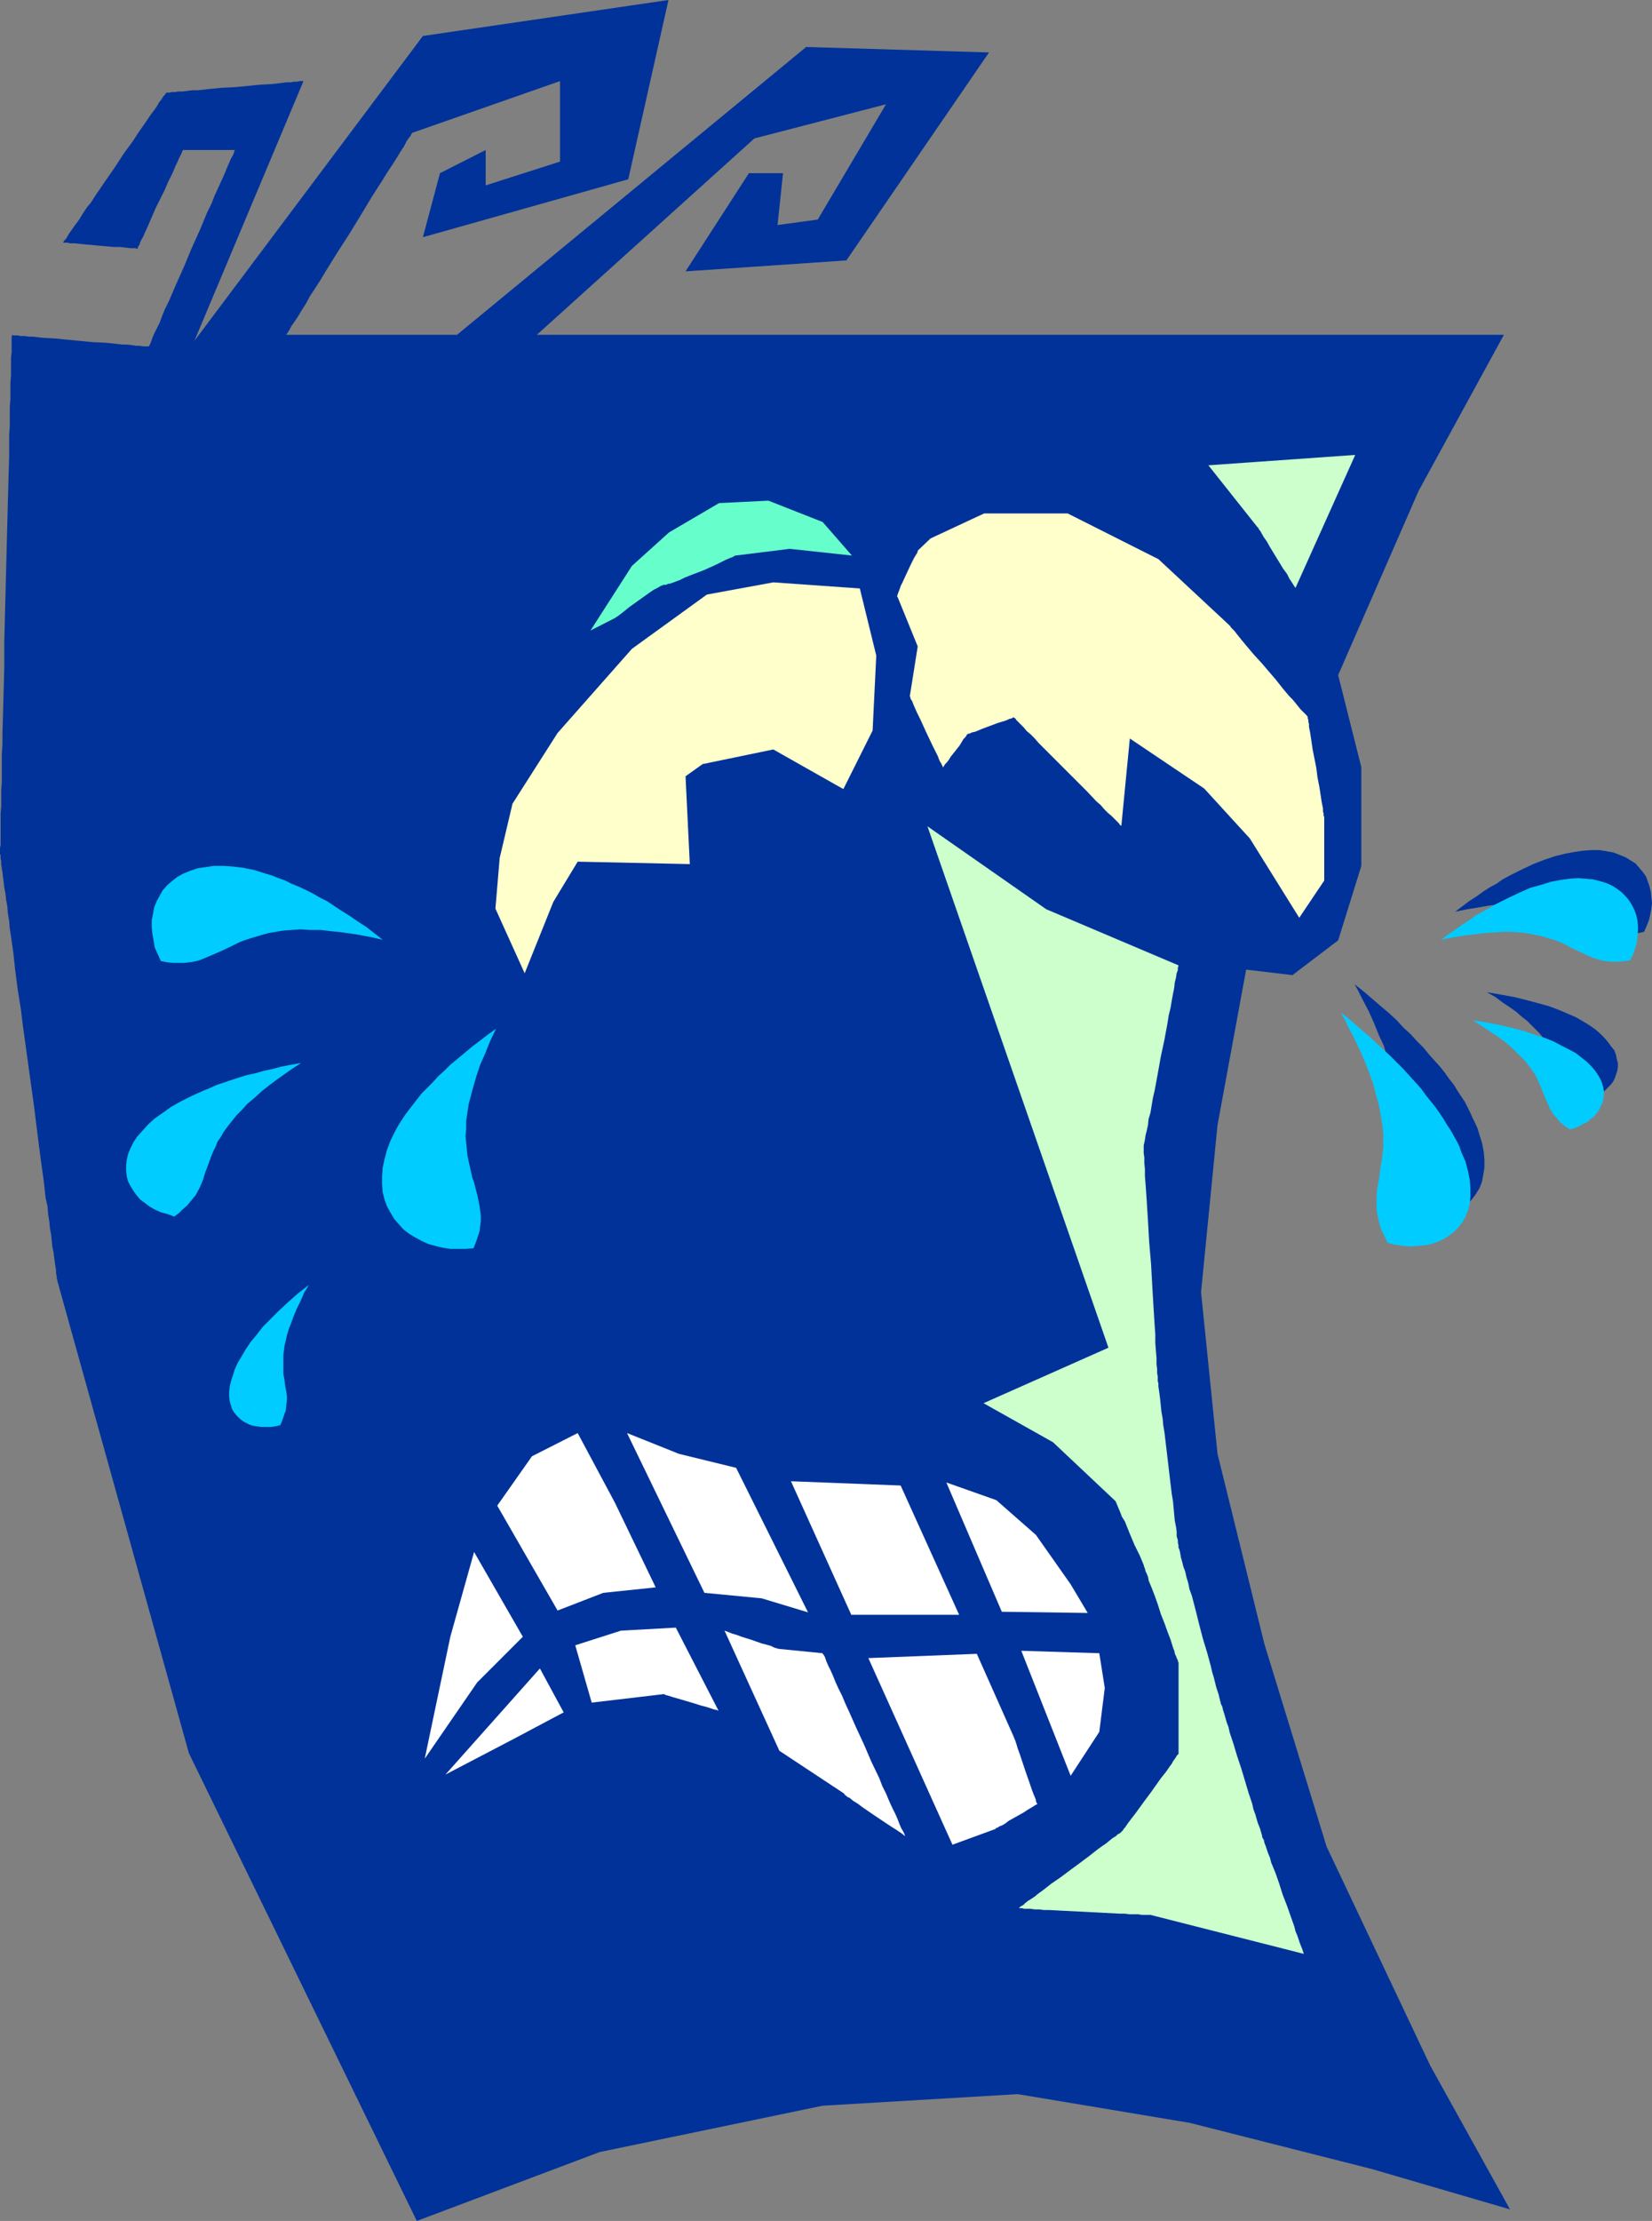
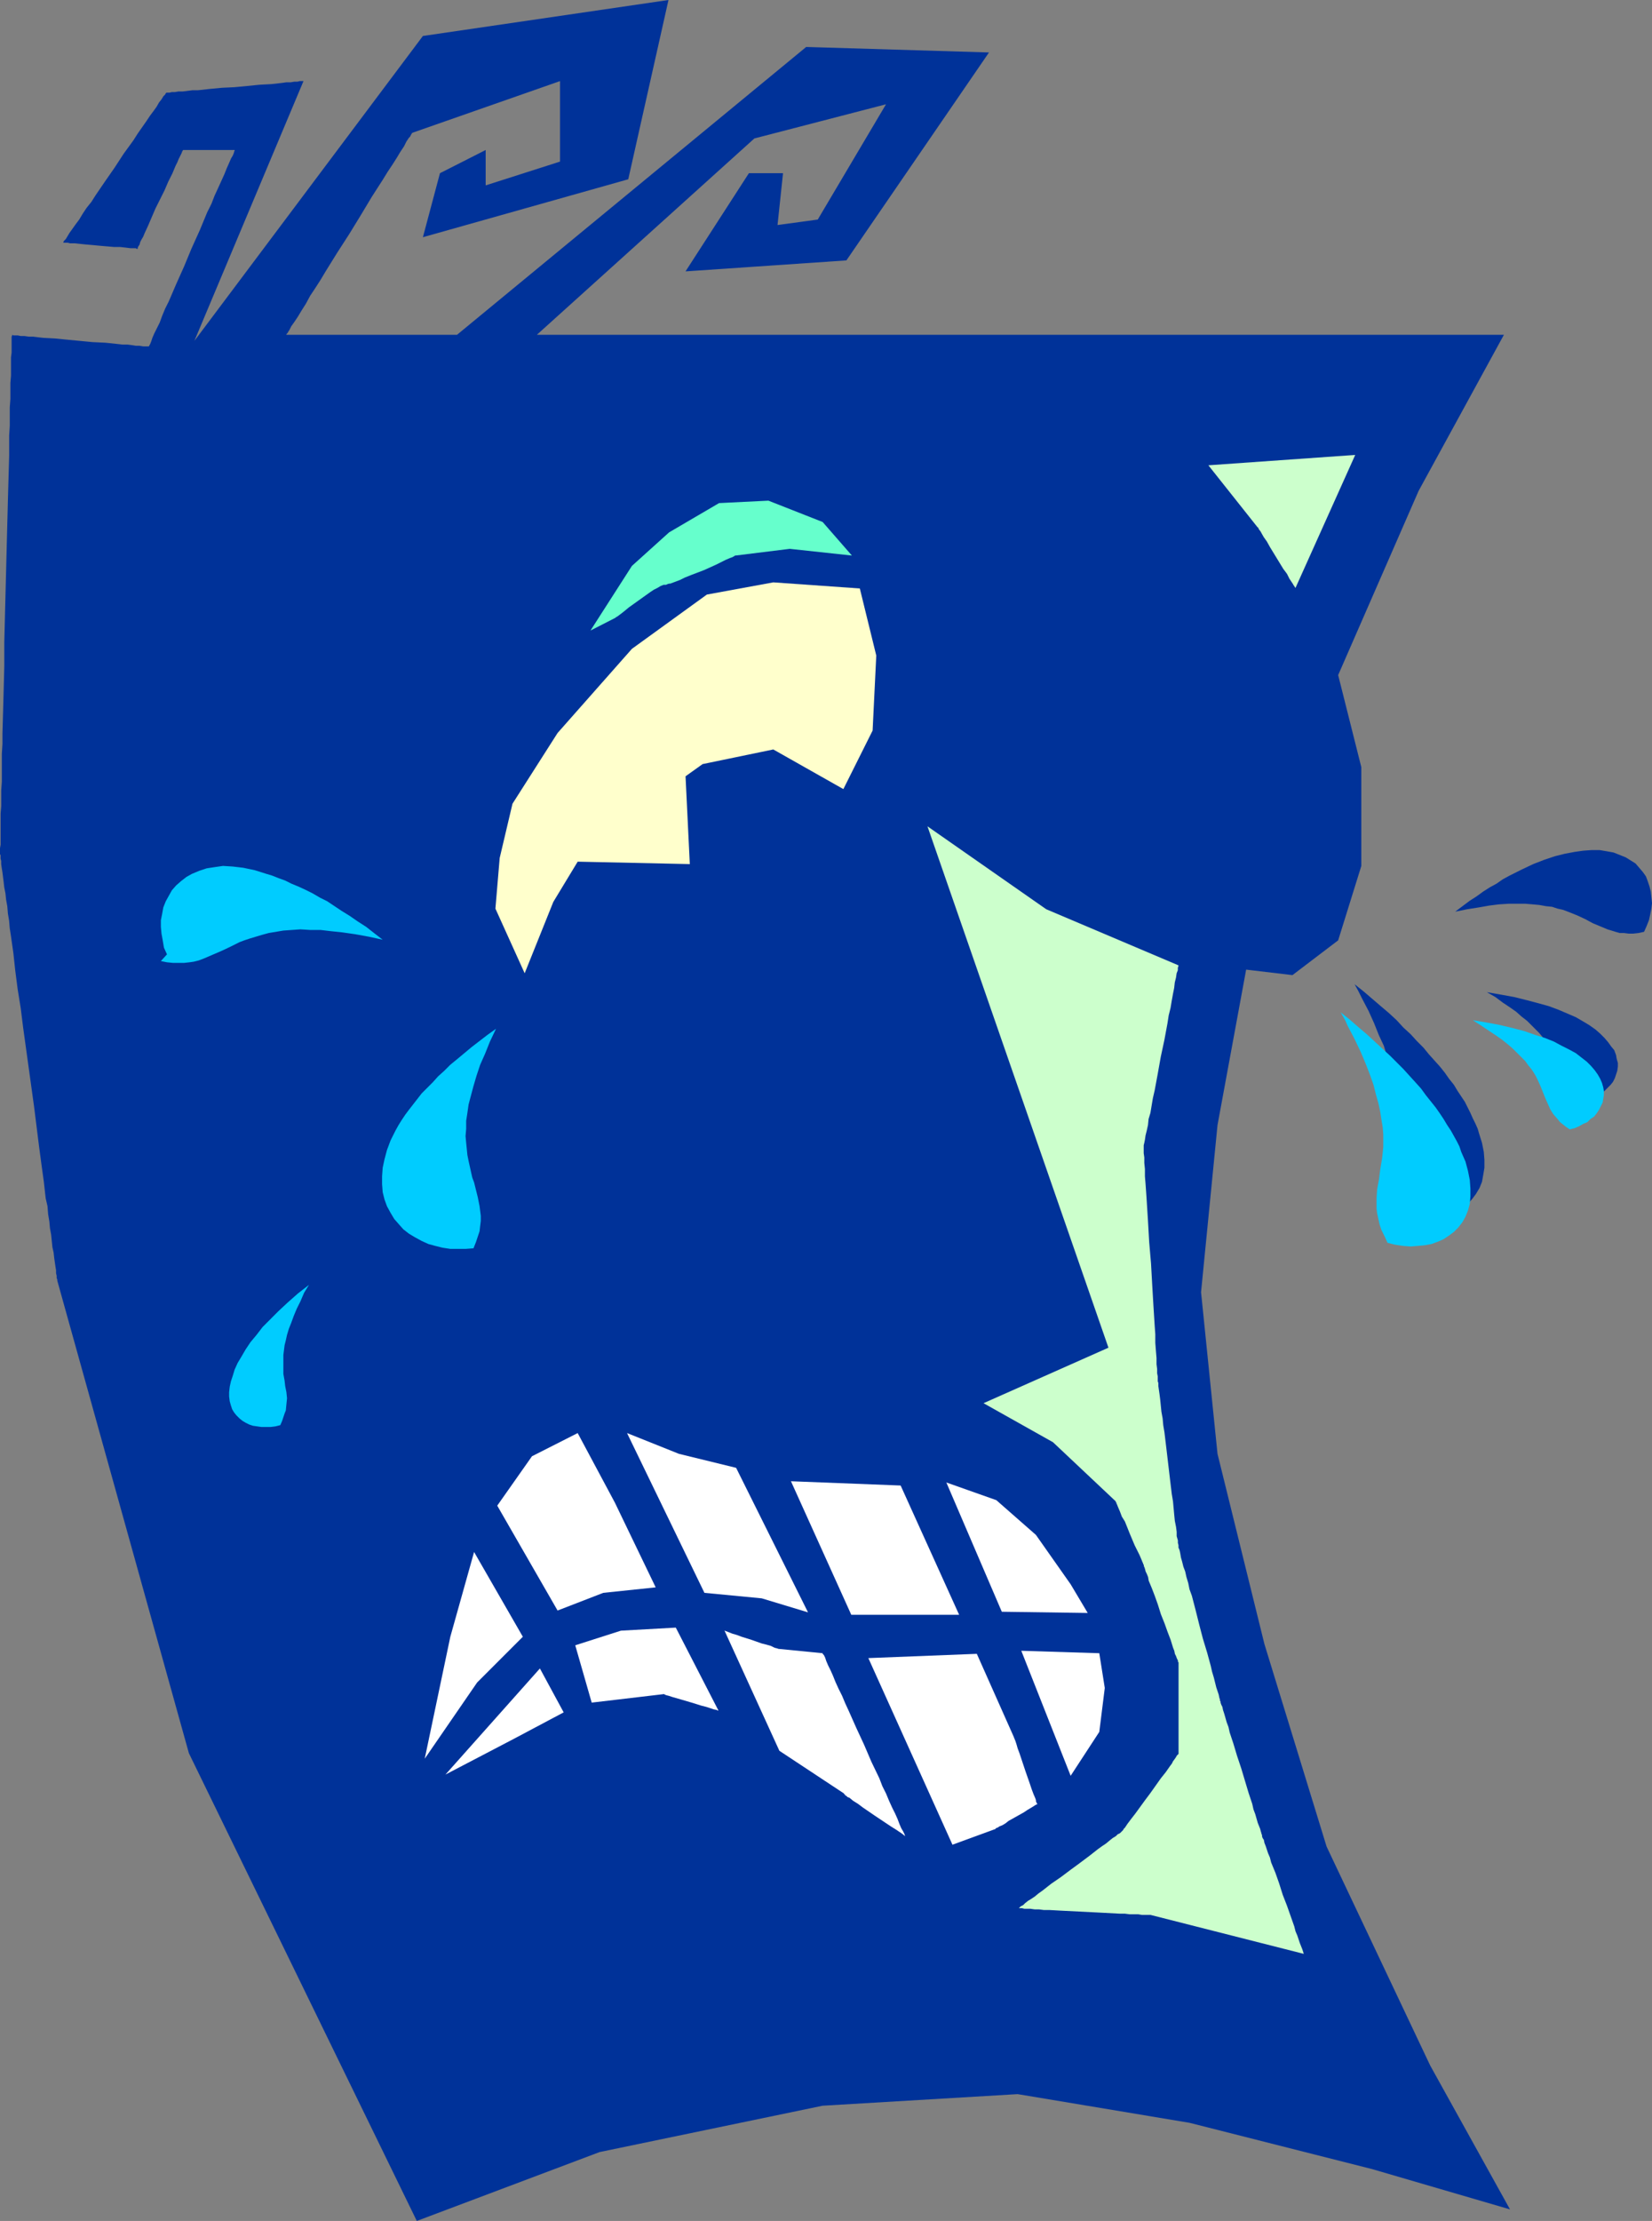
<svg xmlns="http://www.w3.org/2000/svg" xmlns:ns1="http://sodipodi.sourceforge.net/DTD/sodipodi-0.dtd" xmlns:ns2="http://www.inkscape.org/namespaces/inkscape" version="1.0" width="115.893mm" height="155.711mm" id="svg26" ns1:docname="Curly Sweating 2.wmf">
  <rect width="100%" height="100%" fill="#808080" stroke="none" />
  <ns1:namedview id="namedview26" pagecolor="#ffffff" bordercolor="#000000" borderopacity="0.25" ns2:showpageshadow="2" ns2:pageopacity="0.0" ns2:pagecheckerboard="0" ns2:deskcolor="#d1d1d1" ns2:document-units="mm" />
  <defs id="defs1">
    <pattern id="WMFhbasepattern" patternUnits="userSpaceOnUse" width="6" height="6" x="0" y="0" />
  </defs>
  <path style="fill:#003299;fill-opacity:1;fill-rule:evenodd;stroke:none" d="m 371.452,321.728 -0.808,-1.616 -0.646,-1.778 -0.485,-1.454 -0.323,-1.454 -0.323,-1.454 -0.162,-1.293 v -1.293 -1.293 l 0.162,-2.585 0.485,-2.424 0.323,-2.747 0.485,-2.747 0.162,-1.616 0.162,-1.616 v -3.393 l -0.162,-1.778 -0.323,-1.939 -0.323,-2.101 -0.485,-2.262 -0.646,-2.424 -0.808,-2.585 -0.808,-2.747 -1.293,-2.747 -1.293,-3.232 -1.454,-3.232 -1.777,-3.393 -0.969,-1.939 -0.969,-1.778 2.424,1.939 2.262,1.939 2.262,1.939 2.1,1.778 2.1,1.939 1.777,1.939 1.939,1.778 1.616,1.778 1.777,1.778 1.454,1.778 1.454,1.616 1.454,1.616 1.293,1.616 1.131,1.616 1.293,1.616 0.969,1.616 0.969,1.454 0.969,1.454 0.808,1.616 0.646,1.293 0.646,1.454 0.646,1.293 0.646,1.454 0.323,1.131 0.808,2.585 0.485,2.424 0.162,2.101 v 2.101 l -0.323,1.939 -0.323,1.778 -0.646,1.616 -0.969,1.616 -0.969,1.293 -1.131,1.293 -1.293,0.97 -1.454,0.808 -1.454,0.808 -1.777,0.485 -1.777,0.485 -1.939,0.162 h -1.777 l -2.1,-0.162 -2.1,-0.323 z" id="path1" />
  <path style="fill:#003299;fill-opacity:1;fill-rule:evenodd;stroke:none" d="m 435.919,246.911 -1.454,0.323 -1.454,0.162 h -1.131 l -1.293,-0.162 h -1.131 l -1.131,-0.323 -2.1,-0.646 -1.939,-0.808 -1.939,-0.808 -2.1,-1.131 -2.1,-0.97 -2.424,-0.97 -1.293,-0.485 -1.454,-0.323 -1.454,-0.485 -1.616,-0.162 -1.777,-0.323 -1.777,-0.162 -1.939,-0.162 h -2.1 -2.262 l -2.585,0.162 -2.585,0.323 -2.747,0.485 -3.07,0.485 -3.231,0.646 1.939,-1.454 1.939,-1.454 1.777,-1.131 1.777,-1.293 1.777,-1.131 1.777,-0.97 1.616,-1.131 1.777,-0.97 3.231,-1.616 3.07,-1.454 2.908,-1.131 2.908,-0.97 2.585,-0.646 2.585,-0.485 2.262,-0.323 2.262,-0.162 h 2.1 l 1.939,0.323 1.777,0.323 1.616,0.646 1.616,0.646 1.293,0.808 1.293,0.808 0.969,1.131 0.969,1.131 0.808,1.131 0.485,1.293 0.485,1.454 0.323,1.293 0.162,1.454 0.162,1.616 -0.162,1.454 -0.323,1.616 -0.323,1.454 -0.646,1.616 z" id="path2" />
  <path style="fill:#003299;fill-opacity:1;fill-rule:evenodd;stroke:none" d="m 419.924,291.672 -0.969,-0.646 -0.808,-0.646 -0.808,-0.646 -0.646,-0.646 -1.131,-1.293 -0.808,-1.454 -0.646,-1.454 -0.646,-1.454 -0.646,-1.616 -0.646,-1.616 -0.808,-1.616 -0.485,-0.97 -0.485,-0.97 -0.808,-0.808 -0.646,-1.131 -0.808,-0.97 -0.969,-0.97 -1.131,-1.131 -1.131,-1.131 -1.454,-1.131 -1.454,-1.293 -1.616,-1.131 -1.939,-1.293 -1.939,-1.454 -2.262,-1.293 3.716,0.646 3.555,0.646 3.231,0.808 3.07,0.808 2.908,0.808 2.585,0.97 2.262,0.97 2.262,0.97 1.939,1.131 1.616,0.97 1.616,1.131 1.293,1.131 1.131,1.131 0.969,1.131 0.808,1.131 0.808,0.97 0.485,1.293 0.162,0.97 0.323,1.131 v 0.97 l -0.162,1.131 -0.323,0.97 -0.323,0.97 -0.485,0.97 -0.646,0.808 -0.808,0.808 -0.808,0.808 -0.808,0.646 -1.131,0.646 -1.131,0.485 -1.131,0.485 z" id="path3" />
  <path style="fill:#00ccff;fill-opacity:1;fill-rule:evenodd;stroke:none" d="m 367.898,329.323 -0.808,-1.778 -0.808,-1.616 -0.485,-1.454 -0.323,-1.454 -0.323,-1.454 -0.162,-1.293 v -1.293 -1.454 l 0.162,-2.424 0.485,-2.585 0.323,-2.585 0.485,-2.909 0.162,-1.454 0.162,-1.616 v -1.616 -1.778 l -0.162,-1.939 -0.323,-1.939 -0.323,-2.101 -0.485,-2.262 -0.646,-2.262 -0.646,-2.585 -0.969,-2.747 -1.131,-2.909 -1.293,-3.07 -1.616,-3.393 -1.777,-3.393 -0.808,-1.778 -1.131,-1.939 2.424,1.939 2.424,2.101 2.1,1.778 2.1,1.939 2.1,1.939 1.939,1.778 1.777,1.778 1.777,1.778 1.616,1.778 1.616,1.778 1.454,1.616 1.293,1.778 1.293,1.616 1.293,1.616 1.131,1.616 0.969,1.454 0.969,1.616 0.969,1.454 0.808,1.454 0.808,1.454 0.646,1.293 0.485,1.454 1.131,2.585 0.646,2.424 0.485,2.424 0.162,2.262 v 2.101 l -0.162,1.939 -0.485,1.778 -0.646,1.616 -0.808,1.454 -1.131,1.454 -1.131,1.131 -1.293,0.97 -1.454,0.97 -1.454,0.646 -1.777,0.646 -1.777,0.323 -1.777,0.162 -1.939,0.162 -2.1,-0.162 -2.1,-0.323 z" id="path4" />
-   <path style="fill:#00ccff;fill-opacity:1;fill-rule:evenodd;stroke:none" d="m 432.203,254.506 -1.454,0.162 -1.293,0.162 h -1.293 -1.293 l -1.131,-0.162 -1.131,-0.162 -2.1,-0.646 -1.939,-0.808 -1.939,-0.97 -2.1,-0.97 -2.1,-1.131 -2.424,-0.97 -1.293,-0.323 -1.454,-0.485 -1.454,-0.323 -1.616,-0.323 -1.616,-0.323 -1.939,-0.162 -1.939,-0.162 h -2.1 l -2.262,0.162 -2.585,0.162 -2.585,0.323 -2.747,0.323 -3.07,0.485 -3.231,0.646 1.939,-1.454 1.939,-1.293 1.777,-1.293 1.777,-1.131 1.777,-1.293 3.555,-1.939 1.616,-0.97 3.231,-1.616 3.07,-1.454 2.908,-1.293 2.908,-0.808 2.585,-0.808 2.585,-0.485 2.424,-0.323 2.262,-0.162 1.939,0.162 1.939,0.162 1.939,0.485 1.616,0.485 1.454,0.646 1.293,0.808 1.293,0.97 0.969,0.97 0.969,1.131 0.808,1.293 0.646,1.293 0.485,1.293 0.323,1.454 0.162,1.454 v 1.454 l -0.162,1.616 -0.162,1.454 -0.485,1.616 -0.485,1.454 z" id="path5" />
  <path style="fill:#00ccff;fill-opacity:1;fill-rule:evenodd;stroke:none" d="m 416.208,299.267 -0.969,-0.646 -0.808,-0.646 -0.808,-0.646 -0.646,-0.808 -1.131,-1.293 -0.808,-1.293 -0.646,-1.454 -0.646,-1.454 -0.646,-1.616 -0.646,-1.616 -0.808,-1.778 -0.485,-0.97 -0.485,-0.808 -0.646,-0.97 -0.808,-0.97 -0.808,-1.131 -0.969,-0.97 -1.131,-1.131 -1.131,-1.131 -1.293,-1.131 -1.616,-1.293 -1.616,-1.131 -1.939,-1.293 -1.939,-1.293 -2.262,-1.454 3.878,0.646 3.393,0.646 3.393,0.808 3.07,0.808 2.747,0.97 2.585,0.808 2.424,0.97 2.1,1.131 1.939,0.97 1.777,0.97 1.454,1.131 1.454,1.131 1.131,1.131 0.969,1.131 0.808,1.131 0.646,1.131 0.485,1.131 0.323,1.131 0.162,0.97 v 1.131 l -0.162,0.97 -0.162,0.97 -0.485,0.97 -0.485,0.97 -0.646,0.97 -0.646,0.808 -0.969,0.646 -0.808,0.808 -1.131,0.485 -1.131,0.646 -1.131,0.485 z" id="path6" />
  <path style="fill:#003299;fill-opacity:1;fill-rule:evenodd;stroke:none" d="M 110.515,588.515 50.087,464.574 15.188,339.341 v 0 -0.323 l -0.162,-0.323 v -0.646 l -0.162,-0.646 v -0.808 l -0.162,-0.97 -0.162,-1.131 -0.162,-1.131 -0.162,-1.454 -0.323,-1.454 -0.162,-1.616 -0.162,-1.616 -0.323,-1.778 -0.162,-1.778 -0.323,-1.939 -0.162,-2.101 -0.485,-2.101 -0.485,-4.363 -0.646,-4.686 -0.646,-4.848 -0.646,-5.171 -0.646,-5.171 -2.908,-21.007 -0.646,-5.171 -0.808,-5.009 -0.646,-5.009 -0.485,-4.525 -0.646,-4.525 -0.323,-2.101 -0.162,-1.939 -0.323,-1.939 -0.162,-1.939 -0.323,-1.778 -0.162,-1.616 -0.323,-1.616 -0.162,-1.454 -0.162,-1.293 -0.162,-1.293 -0.162,-0.97 -0.162,-1.131 v -0.808 l -0.162,-0.646 v -0.485 -0.485 L 0,226.389 v -0.162 -1.454 l 0.162,-0.97 v -2.101 -1.293 -1.454 -1.778 -1.616 l 0.162,-1.939 v -2.101 -2.101 l 0.162,-2.262 v -2.424 -2.424 -2.585 l 0.162,-2.585 v -2.747 l 0.162,-5.656 0.162,-5.979 0.162,-6.14 v -6.302 l 0.323,-12.766 0.323,-12.766 0.162,-6.302 0.162,-6.302 0.162,-5.817 0.162,-5.656 v -2.747 -2.585 l 0.162,-2.585 v -2.585 -2.262 l 0.162,-2.262 v -2.262 -1.939 l 0.162,-1.939 v -1.778 -1.616 -1.454 l 0.162,-1.293 v -1.293 -0.97 -0.808 -1.131 l 0.162,-0.323 v -0.162 0 l 0.323,0.162 h 0.485 0.646 l 0.808,0.162 h 0.969 l 1.131,0.162 h 1.131 l 1.293,0.162 1.454,0.162 3.07,0.162 3.231,0.323 6.786,0.646 3.393,0.162 3.07,0.323 1.454,0.162 h 1.293 l 1.293,0.162 0.969,0.162 h 0.969 l 0.969,0.162 h 0.646 0.485 0.323 v 0 0 l 0.162,-0.162 v -0.162 l 0.162,-0.162 0.323,-0.808 0.323,-0.97 0.485,-1.131 0.646,-1.293 0.808,-1.616 0.646,-1.778 0.808,-1.939 0.969,-1.939 0.969,-2.262 0.969,-2.262 2.1,-4.686 1.939,-4.686 2.262,-5.009 1.939,-4.686 1.131,-2.262 0.808,-2.101 0.969,-2.101 0.808,-1.778 0.808,-1.778 0.646,-1.616 0.646,-1.454 0.485,-1.131 0.485,-0.808 0.323,-0.808 v -0.162 l 0.162,-0.323 v 0 -0.162 h -13.734 v 0.162 l -0.162,0.162 -0.162,0.485 -0.162,0.323 -0.323,0.646 -0.323,0.646 -0.323,0.808 -0.485,0.97 -0.808,1.939 -1.131,2.262 -0.969,2.262 -2.424,4.848 -0.969,2.262 -0.969,2.262 -0.969,2.101 -0.323,0.808 -0.485,0.808 -0.323,0.646 -0.162,0.646 -0.323,0.485 -0.162,0.323 v 0.162 0.162 H 36.192 L 36.03,65.768 H 35.546 34.576 L 33.284,65.606 31.83,65.444 H 30.214 L 26.498,65.121 22.943,64.798 21.327,64.636 19.873,64.475 H 18.581 l -0.646,-0.162 h -0.323 -0.323 -0.323 -0.162 v -0.162 l 0.162,-0.323 0.485,-0.485 0.485,-0.808 0.485,-0.808 0.808,-1.131 0.808,-1.131 0.969,-1.293 0.969,-1.616 0.969,-1.454 1.293,-1.616 1.131,-1.778 2.424,-3.555 2.585,-3.717 2.424,-3.717 2.585,-3.555 1.131,-1.778 1.131,-1.616 1.131,-1.616 0.969,-1.454 0.969,-1.293 0.808,-1.131 0.646,-1.131 0.646,-0.808 0.485,-0.808 0.485,-0.485 0.162,-0.323 0.162,-0.162 v 0 h 0.323 0.485 l 0.646,-0.162 h 0.808 l 0.969,-0.162 h 1.131 l 1.293,-0.162 1.293,-0.162 h 1.454 l 2.908,-0.323 3.393,-0.323 3.393,-0.162 3.393,-0.323 3.231,-0.323 3.07,-0.162 1.454,-0.162 1.454,-0.162 1.131,-0.162 h 1.131 l 0.969,-0.162 h 0.808 l 0.646,-0.162 h 0.485 0.323 0.162 L 51.541,90.329 112.13,9.534 177.244,0 l -10.664,47.508 -54.45,15.351 4.524,-16.967 12.118,-6.14 V 49.124 l 19.712,-6.302 V 21.492 L 109.222,35.227 v 0 0.162 l -0.162,0.162 -0.162,0.323 -0.162,0.323 -0.323,0.323 -0.646,0.97 -0.646,1.293 -0.969,1.454 -0.969,1.616 -1.131,1.778 -1.293,1.939 -1.293,2.101 -1.454,2.262 -1.454,2.262 -2.908,4.848 -3.07,5.009 -3.231,5.009 -2.908,4.686 -1.454,2.424 -1.454,2.262 -1.293,1.939 -1.131,2.101 -1.131,1.778 -0.969,1.616 -0.969,1.454 -0.808,1.131 -0.485,0.97 -0.323,0.485 -0.162,0.323 -0.162,0.162 -0.162,0.162 v 0.162 0 h 45.24 l 92.58,-76.271 48.471,1.454 -37.808,55.103 -42.655,2.909 16.803,-26.016 h 9.048 l -1.454,13.735 10.664,-1.454 18.096,-30.541 -34.899,9.049 -57.681,52.032 h 256.414 l -22.62,41.367 -21.327,48.801 6.14,24.4 v 26.178 l -6.14,19.714 -12.118,9.211 -12.279,-1.454 -7.594,41.206 -4.362,44.276 4.362,42.822 12.441,50.416 16.48,53.648 27.467,58.011 21.166,38.136 -36.515,-10.665 -48.471,-12.281 -45.563,-7.595 -51.703,3.07 -59.135,12.281 z" id="path7" />
  <path style="fill:#66ffcc;fill-opacity:1;fill-rule:evenodd;stroke:none" d="m 156.563,167.085 10.987,-17.129 9.856,-8.888 13.249,-7.756 13.087,-0.646 14.38,5.656 7.755,8.888 -16.48,-1.778 -14.38,1.778 v 0 h -0.162 l -0.162,0.162 -0.323,0.162 -0.323,0.162 -0.485,0.162 -1.131,0.485 -1.293,0.646 -1.293,0.646 -3.231,1.454 -3.393,1.293 -1.616,0.646 -1.293,0.646 -1.293,0.485 -1.293,0.485 h -0.323 l -0.485,0.162 -0.323,0.162 h -0.162 -0.485 l -0.808,0.323 -0.808,0.485 -0.969,0.485 -0.969,0.646 -1.131,0.808 -2.262,1.616 -2.262,1.616 -0.969,0.808 -0.808,0.646 -0.646,0.485 -0.646,0.485 -0.323,0.162 -0.162,0.162 z" id="path8" />
  <path style="fill:#ffffcc;fill-opacity:1;fill-rule:evenodd;stroke:none" d="m 139.113,257.899 -7.755,-17.129 1.131,-13.412 3.393,-14.382 11.956,-18.745 19.712,-22.3 19.873,-14.382 17.611,-3.232 22.943,1.616 4.362,17.775 -0.969,19.876 -7.755,15.513 -18.581,-10.503 -18.742,3.878 -4.524,3.232 1.131,23.269 -29.729,-0.646 -6.463,10.665 z" id="path9" />
  <path style="fill:#ccffcc;fill-opacity:1;fill-rule:evenodd;stroke:none" d="m 320.396,123.294 38.939,-2.747 -15.834,35.227 -0.162,-0.162 v 0 l -0.162,-0.323 -0.162,-0.162 -0.162,-0.323 -0.323,-0.485 -0.646,-0.97 -0.646,-1.293 -0.969,-1.293 -1.777,-2.909 -1.777,-2.909 -0.808,-1.454 -0.808,-1.131 -0.646,-1.131 -0.162,-0.323 -0.485,-0.646 -0.162,-0.323 v -0.162 h -0.162 z" id="path10" />
-   <path style="fill:#ffffcc;fill-opacity:1;fill-rule:evenodd;stroke:none" d="m 237.995,158.198 5.332,13.089 -2.1,13.25 v 0 l 0.162,0.162 v 0.323 l 0.162,0.323 0.323,0.485 0.162,0.485 0.485,1.131 0.646,1.454 0.808,1.616 1.616,3.555 1.616,3.393 0.808,1.616 0.646,1.293 0.485,1.293 0.323,0.485 0.162,0.323 0.162,0.323 0.162,0.323 v 0.162 0 h 0.162 l 0.162,-0.323 0.323,-0.485 0.485,-0.485 0.485,-0.646 0.485,-0.808 1.293,-1.616 1.131,-1.454 0.485,-0.808 0.485,-0.808 0.485,-0.485 0.323,-0.485 0.162,-0.323 h 0.162 l 0.162,-0.162 h 0.323 l 0.646,-0.323 0.808,-0.162 0.808,-0.323 1.131,-0.485 4.362,-1.616 1.131,-0.323 0.969,-0.323 0.646,-0.323 0.646,-0.162 0.323,-0.162 0.162,-0.162 0.162,0.162 0.323,0.162 0.323,0.485 0.485,0.485 0.646,0.646 0.808,0.808 0.808,0.97 0.969,0.808 1.131,1.131 0.969,1.131 2.424,2.424 2.585,2.585 5.332,5.332 2.585,2.585 2.424,2.585 1.131,0.97 0.969,1.131 0.969,0.97 0.969,0.808 0.808,0.808 0.646,0.646 0.485,0.485 0.323,0.485 0.323,0.162 v 0.162 l 2.262,-23.269 19.712,13.25 12.118,13.25 13.087,21.007 6.624,-9.857 v -16.644 0 -0.162 l -0.162,-0.485 v -0.485 l -0.162,-0.485 v -0.808 l -0.162,-0.808 -0.162,-0.808 -0.323,-2.101 -0.323,-2.101 -0.485,-2.424 -0.323,-2.585 -0.969,-4.848 -0.323,-2.262 -0.323,-2.101 -0.162,-0.808 -0.162,-0.808 v -0.808 l -0.162,-0.485 v -0.485 l -0.162,-0.485 v -0.162 -0.162 0 l -0.162,-0.323 -0.323,-0.323 -0.323,-0.323 -0.485,-0.485 -0.646,-0.646 -0.646,-0.808 -0.646,-0.808 -0.808,-0.97 -0.808,-0.808 -1.777,-2.101 -1.777,-2.262 -1.939,-2.262 -1.939,-2.262 -1.939,-2.101 -1.777,-2.101 -0.808,-0.97 -0.808,-0.97 -0.646,-0.808 -0.646,-0.808 -0.485,-0.646 -0.485,-0.485 -0.485,-0.485 -0.162,-0.323 -0.162,-0.162 -0.162,-0.162 -18.742,-17.452 -24.074,-12.119 h -22.135 l -14.218,6.625 -3.393,3.232 v 0.162 l -0.162,0.485 -0.323,0.485 -0.485,0.808 -0.485,0.97 -0.485,0.97 -2.1,4.525 -0.485,0.97 -0.323,0.97 -0.323,0.808 -0.162,0.485 -0.162,0.485 z" id="path11" />
  <path style="fill:#ccffcc;fill-opacity:1;fill-rule:evenodd;stroke:none" d="m 245.912,218.956 47.987,138.16 -33.122,14.705 18.419,10.342 16.642,15.674 v 0.162 l 0.162,0.162 v 0.162 l 0.162,0.323 0.323,0.808 0.485,1.131 0.485,1.293 0.808,1.293 1.293,3.232 1.293,3.07 0.646,1.293 0.646,1.293 0.485,1.131 0.323,0.808 0.162,0.323 v 0.162 l 0.162,0.162 v 0 0 0.323 l 0.162,0.323 0.162,0.485 0.162,0.646 0.323,0.646 0.323,0.808 0.162,0.97 0.808,1.939 0.808,2.101 0.808,2.262 0.808,2.585 0.969,2.424 0.808,2.262 0.808,2.101 0.646,2.101 0.323,0.808 0.162,0.808 0.323,0.646 0.162,0.485 0.323,0.646 v 0.323 l 0.162,0.162 v 0 24.077 0.162 l -0.162,0.162 -0.323,0.323 -0.162,0.323 -0.323,0.485 -0.485,0.646 -0.323,0.646 -0.485,0.646 -1.131,1.616 -1.293,1.616 -2.747,3.878 -1.454,1.939 -1.293,1.778 -1.293,1.778 -1.131,1.454 -0.485,0.646 -0.485,0.646 -0.323,0.485 -0.323,0.485 -0.323,0.323 -0.162,0.323 -0.162,0.162 v 0 l -0.162,0.162 -0.162,0.162 -0.323,0.323 -0.646,0.323 -0.485,0.485 -0.808,0.485 -0.808,0.646 -0.969,0.808 -0.969,0.646 -1.131,0.808 -2.262,1.778 -2.585,1.939 -2.424,1.778 -2.585,1.939 -2.585,1.778 -2.262,1.778 -1.131,0.808 -0.969,0.808 -0.969,0.646 -0.808,0.485 -0.808,0.646 -0.485,0.485 -0.646,0.323 -0.323,0.323 -0.162,0.162 h -0.162 0.162 0.323 0.485 l 0.646,0.162 h 0.646 0.969 l 1.131,0.162 h 1.131 l 1.293,0.162 h 1.454 l 2.908,0.162 3.231,0.162 3.231,0.162 3.231,0.162 3.07,0.162 3.07,0.162 h 1.293 l 1.293,0.162 h 1.131 1.131 l 0.969,0.162 h 0.808 0.646 0.485 0.323 l 40.716,10.342 -0.162,-0.162 v -0.162 l -0.162,-0.485 -0.162,-0.485 -0.323,-0.808 -0.323,-0.808 -0.323,-0.97 -0.323,-0.97 -0.485,-1.131 -0.323,-1.293 -0.969,-2.747 -0.969,-2.747 -1.131,-2.909 -0.969,-3.07 -0.969,-2.747 -1.131,-2.747 -0.323,-1.293 -0.485,-1.131 -0.323,-0.97 -0.323,-0.97 -0.323,-0.808 -0.162,-0.808 -0.323,-0.485 -0.162,-0.485 v -0.323 -0.162 h -0.162 v -0.323 l -0.162,-0.485 -0.162,-0.646 -0.323,-0.808 -0.323,-0.808 -0.323,-1.131 -0.323,-1.131 -0.485,-1.293 -0.323,-1.454 -0.969,-2.909 -0.969,-3.232 -0.969,-3.232 -1.131,-3.393 -0.969,-3.232 -0.969,-2.909 -0.323,-1.454 -0.485,-1.293 -0.323,-1.131 -0.323,-1.131 -0.323,-0.97 -0.162,-0.808 -0.323,-0.646 -0.162,-0.485 v -0.162 -0.162 l -0.162,-0.162 v -0.323 l -0.162,-0.485 -0.162,-0.808 -0.323,-0.97 -0.323,-0.97 -0.323,-1.293 -0.323,-1.293 -0.485,-1.616 -0.323,-1.454 -0.485,-1.778 -0.485,-1.778 -1.131,-3.717 -0.969,-3.717 -0.969,-3.878 -0.969,-3.717 -0.646,-1.778 -0.323,-1.616 -0.485,-1.616 -0.323,-1.454 -0.485,-1.293 -0.323,-1.293 -0.323,-1.131 -0.162,-0.97 -0.162,-0.808 -0.162,-0.485 -0.162,-0.323 v -0.162 -0.162 -0.323 l -0.162,-0.646 v -0.646 l -0.323,-1.131 v -1.131 l -0.162,-1.293 -0.323,-1.616 -0.162,-1.616 -0.162,-1.778 -0.162,-1.778 -0.323,-1.939 -0.485,-4.04 -0.969,-8.241 -0.485,-4.04 -0.323,-1.939 -0.162,-1.778 -0.323,-1.778 -0.162,-1.616 -0.162,-1.616 -0.162,-1.293 -0.162,-1.131 -0.162,-1.131 v -0.808 l -0.162,-0.485 v -0.485 -0.162 -0.323 -0.323 l -0.162,-0.808 v -1.131 l -0.162,-1.293 v -1.616 l -0.162,-1.939 -0.162,-2.101 v -2.262 l -0.162,-2.262 -0.162,-2.585 -0.162,-2.585 -0.323,-5.494 -0.323,-5.817 -0.485,-5.656 -0.323,-5.656 -0.162,-2.585 -0.162,-2.585 -0.162,-2.424 -0.162,-2.262 -0.162,-1.939 v -1.939 l -0.162,-1.616 v -1.454 l -0.162,-1.131 v -0.808 -0.323 -0.485 0 -0.485 l 0.162,-0.646 0.162,-0.808 0.162,-1.131 0.323,-1.293 0.323,-1.454 0.162,-1.616 0.485,-1.616 0.323,-1.939 0.323,-1.939 0.485,-2.101 0.808,-4.363 0.808,-4.525 0.969,-4.525 0.808,-4.363 0.323,-2.101 0.485,-1.939 0.323,-1.939 0.323,-1.778 0.323,-1.616 0.162,-1.454 0.323,-1.293 0.162,-1.131 0.323,-0.808 v -0.646 l 0.162,-0.485 v -0.162 l -35.061,-14.866 z" id="path12" />
  <path style="fill:#ffffff;fill-opacity:1;fill-rule:evenodd;stroke:none" d="m 112.615,466.029 6.786,-32.318 6.301,-22.461 12.926,22.461 -12.118,12.119 z" id="path13" />
  <path style="fill:#ffffff;fill-opacity:1;fill-rule:evenodd;stroke:none" d="m 118.109,470.23 25.044,-28.117 6.301,11.635 -13.087,6.948 z" id="path14" />
  <path style="fill:#ffffff;fill-opacity:1;fill-rule:evenodd;stroke:none" d="m 156.886,451.162 -4.362,-15.19 12.118,-3.878 14.541,-0.808 11.31,21.976 h -0.162 l -0.323,-0.162 -0.808,-0.162 -0.969,-0.323 -0.969,-0.323 -1.293,-0.323 -2.585,-0.808 -2.747,-0.808 -1.131,-0.323 -1.131,-0.323 -0.969,-0.323 -0.646,-0.162 -0.485,-0.162 -0.162,-0.162 v 0 z" id="path15" />
  <path style="fill:#ffffff;fill-opacity:1;fill-rule:evenodd;stroke:none" d="m 192.108,432.095 14.541,31.833 17.127,11.311 v 0.162 h 0.162 l 0.162,0.323 0.323,0.162 0.323,0.323 0.485,0.162 0.969,0.808 1.293,0.808 1.293,0.97 3.07,2.101 2.908,1.939 1.454,0.97 1.293,0.808 0.969,0.646 0.485,0.323 0.646,0.485 0.162,0.162 0.162,0.162 v 0 -0.162 0 l -0.162,-0.485 -0.323,-0.646 -0.485,-0.808 -0.485,-1.131 -0.485,-1.293 -0.646,-1.454 -0.808,-1.616 -0.808,-1.778 -0.808,-1.939 -0.969,-1.939 -0.808,-2.101 -2.1,-4.363 -1.939,-4.525 -2.1,-4.525 -1.939,-4.363 -0.969,-2.101 -0.808,-1.939 -0.969,-1.939 -0.808,-1.778 -0.646,-1.616 -0.646,-1.454 -0.646,-1.293 -0.485,-1.131 -0.323,-0.97 -0.323,-0.646 -0.323,-0.323 v -0.162 0 l -11.472,-1.131 v 0 h -0.162 l -0.485,-0.162 -0.646,-0.162 -0.969,-0.485 -1.131,-0.323 -1.293,-0.323 -2.747,-0.97 -2.585,-0.808 -1.293,-0.485 -1.131,-0.323 -0.808,-0.323 -0.808,-0.323 h -0.162 l -0.162,-0.162 z" id="path16" />
  <path style="fill:#ffffff;fill-opacity:1;fill-rule:evenodd;stroke:none" d="m 230.239,439.366 28.76,-1.131 9.856,22.138 v 0.162 l 0.162,0.162 v 0.162 l 0.162,0.323 0.323,0.97 0.323,1.131 0.485,1.293 0.485,1.454 1.131,3.393 1.131,3.232 0.485,1.454 0.485,1.293 0.485,1.131 0.162,0.485 v 0.323 l 0.162,0.323 0.162,0.323 v 0 0.162 h -0.162 l -0.323,0.162 -0.485,0.323 -0.808,0.485 -0.808,0.485 -0.969,0.646 -4.039,2.262 -0.808,0.646 -0.808,0.485 -0.808,0.323 -0.485,0.323 -0.485,0.162 v 0.162 l -11.472,4.201 z" id="path17" />
  <path style="fill:#ffffff;fill-opacity:1;fill-rule:evenodd;stroke:none" d="m 265.623,427.085 -14.703,-34.257 13.249,4.686 10.502,9.211 9.21,13.089 4.524,7.595 z" id="path18" />
  <path style="fill:#ffffff;fill-opacity:1;fill-rule:evenodd;stroke:none" d="m 270.793,437.427 20.681,0.646 1.454,9.211 -1.454,11.635 -7.594,11.635 z" id="path19" />
  <path style="fill:#00ccff;fill-opacity:1;fill-rule:evenodd;stroke:none" d="m 125.541,330.777 0.646,-1.616 0.485,-1.454 0.485,-1.454 0.162,-1.454 0.162,-1.293 v -1.293 l -0.162,-1.293 -0.162,-1.293 -0.485,-2.424 -0.646,-2.585 -0.323,-1.293 -0.485,-1.293 -0.646,-2.909 -0.323,-1.454 -0.323,-1.616 -0.162,-1.616 -0.162,-1.616 -0.162,-1.778 0.162,-1.939 v -2.101 l 0.323,-2.101 0.323,-2.262 0.646,-2.424 0.646,-2.424 0.808,-2.747 0.969,-2.909 1.293,-2.909 1.293,-3.232 1.616,-3.393 -2.262,1.616 -2.1,1.616 -2.1,1.616 -1.939,1.616 -1.939,1.616 -1.777,1.454 -1.616,1.616 -1.616,1.454 -1.454,1.616 -1.454,1.454 -1.454,1.454 -1.131,1.454 -1.131,1.454 -1.131,1.454 -0.969,1.293 -0.969,1.454 -0.808,1.293 -0.808,1.454 -1.293,2.585 -0.969,2.585 -0.646,2.424 -0.485,2.262 -0.162,2.262 v 2.101 l 0.162,2.101 0.485,1.939 0.646,1.778 0.969,1.778 0.969,1.616 1.131,1.293 1.293,1.454 1.454,1.131 1.616,0.97 1.777,0.97 1.777,0.808 1.777,0.485 1.939,0.485 2.1,0.323 h 2.1 1.939 z" id="path20" />
-   <path style="fill:#00ccff;fill-opacity:1;fill-rule:evenodd;stroke:none" d="m 46.209,322.374 1.293,-0.97 0.969,-0.97 1.131,-0.97 0.808,-0.97 1.454,-1.778 1.131,-2.101 0.808,-1.939 0.646,-2.101 0.808,-2.101 0.808,-2.262 0.485,-1.131 0.646,-1.293 0.485,-1.293 0.808,-1.131 0.808,-1.454 0.969,-1.293 1.131,-1.454 1.293,-1.616 1.454,-1.454 1.454,-1.616 1.939,-1.616 1.939,-1.778 2.262,-1.778 2.424,-1.778 2.747,-1.939 2.908,-1.939 -2.585,0.485 -2.585,0.485 -2.424,0.646 -2.262,0.485 -2.262,0.646 -2.262,0.485 -2.1,0.646 -1.939,0.646 -1.939,0.646 -1.939,0.646 -1.777,0.808 -1.616,0.646 -3.231,1.454 -2.908,1.454 -2.585,1.454 -2.262,1.616 -2.1,1.454 -1.777,1.616 -1.454,1.616 -1.454,1.616 -0.969,1.454 -0.808,1.616 -0.646,1.616 -0.323,1.454 -0.162,1.454 v 1.454 l 0.162,1.454 0.323,1.293 0.646,1.293 0.808,1.293 0.808,1.131 0.969,1.131 1.293,0.97 1.293,0.97 1.454,0.808 1.454,0.646 1.777,0.485 z" id="path21" />
-   <path style="fill:#00ccff;fill-opacity:1;fill-rule:evenodd;stroke:none" d="m 42.655,254.668 1.616,0.323 1.616,0.162 h 1.454 1.454 l 1.454,-0.162 1.131,-0.162 1.293,-0.323 1.293,-0.485 2.262,-0.97 2.262,-0.97 2.424,-1.131 2.585,-1.293 1.293,-0.485 1.454,-0.485 1.616,-0.485 1.616,-0.485 1.777,-0.485 1.939,-0.323 1.939,-0.323 2.262,-0.162 2.262,-0.162 2.585,0.162 h 2.747 l 2.747,0.323 3.07,0.323 3.393,0.485 3.555,0.646 3.716,0.808 -2.1,-1.616 -2.262,-1.778 -2.262,-1.454 -2.1,-1.454 -2.1,-1.293 -1.939,-1.293 -1.939,-1.293 -1.939,-0.97 -1.939,-1.131 -1.939,-0.97 -1.777,-0.808 -1.939,-0.808 -1.616,-0.808 -1.777,-0.646 -1.616,-0.646 -1.616,-0.485 -3.07,-0.97 -3.07,-0.646 -2.747,-0.323 -2.585,-0.162 h -2.424 l -2.262,0.323 -2.1,0.323 -1.939,0.646 -1.939,0.808 -1.454,0.808 -1.454,1.131 -1.293,1.131 -1.131,1.293 -0.808,1.454 -0.808,1.454 -0.646,1.616 -0.323,1.778 -0.323,1.616 v 1.778 l 0.162,1.778 0.323,1.778 0.323,1.939 0.808,1.778 z" id="path22" />
+   <path style="fill:#00ccff;fill-opacity:1;fill-rule:evenodd;stroke:none" d="m 42.655,254.668 1.616,0.323 1.616,0.162 h 1.454 1.454 l 1.454,-0.162 1.131,-0.162 1.293,-0.323 1.293,-0.485 2.262,-0.97 2.262,-0.97 2.424,-1.131 2.585,-1.293 1.293,-0.485 1.454,-0.485 1.616,-0.485 1.616,-0.485 1.777,-0.485 1.939,-0.323 1.939,-0.323 2.262,-0.162 2.262,-0.162 2.585,0.162 h 2.747 l 2.747,0.323 3.07,0.323 3.393,0.485 3.555,0.646 3.716,0.808 -2.1,-1.616 -2.262,-1.778 -2.262,-1.454 -2.1,-1.454 -2.1,-1.293 -1.939,-1.293 -1.939,-1.293 -1.939,-0.97 -1.939,-1.131 -1.939,-0.97 -1.777,-0.808 -1.939,-0.808 -1.616,-0.808 -1.777,-0.646 -1.616,-0.646 -1.616,-0.485 -3.07,-0.97 -3.07,-0.646 -2.747,-0.323 -2.585,-0.162 l -2.262,0.323 -2.1,0.323 -1.939,0.646 -1.939,0.808 -1.454,0.808 -1.454,1.131 -1.293,1.131 -1.131,1.293 -0.808,1.454 -0.808,1.454 -0.646,1.616 -0.323,1.778 -0.323,1.616 v 1.778 l 0.162,1.778 0.323,1.778 0.323,1.939 0.808,1.778 z" id="path22" />
  <path style="fill:#00ccff;fill-opacity:1;fill-rule:evenodd;stroke:none" d="m 74.323,377.638 0.485,-1.131 0.323,-0.97 0.323,-0.97 0.323,-0.808 0.162,-1.616 0.162,-1.616 -0.162,-1.616 -0.323,-1.616 -0.162,-1.454 -0.323,-1.778 v -1.939 -2.101 -0.97 l 0.162,-1.293 0.162,-1.293 0.323,-1.293 0.323,-1.454 0.485,-1.616 0.646,-1.616 0.646,-1.778 0.808,-1.939 0.969,-1.939 0.969,-2.262 1.293,-2.101 -2.908,2.262 -2.747,2.424 -2.424,2.262 -2.1,2.101 -2.1,2.101 -1.616,2.101 -1.616,1.939 -1.293,1.939 -1.131,1.939 -0.969,1.616 -0.808,1.778 -0.485,1.616 -0.485,1.454 -0.323,1.454 -0.162,1.454 v 1.131 l 0.162,1.293 0.323,1.131 0.323,0.97 0.485,0.808 0.646,0.808 0.808,0.808 0.808,0.646 0.808,0.485 0.969,0.485 0.969,0.323 1.131,0.162 1.131,0.162 h 1.131 1.293 l 1.293,-0.162 z" id="path23" />
  <path style="fill:#ffffff;fill-opacity:1;fill-rule:evenodd;stroke:none" d="m 147.838,426.762 -15.996,-27.794 9.21,-13.089 12.118,-6.14 9.856,18.421 10.825,22.461 -13.895,1.454 z" id="path24" />
  <path style="fill:#ffffff;fill-opacity:1;fill-rule:evenodd;stroke:none" d="m 186.776,422.076 -20.52,-42.337 13.734,5.494 15.188,3.717 19.065,38.297 -12.279,-3.717 z" id="path25" />
  <path style="fill:#ffffff;fill-opacity:1;fill-rule:evenodd;stroke:none" d="m 225.715,427.893 -15.996,-35.388 29.083,1.131 15.511,34.257 z" id="path26" />
</svg>